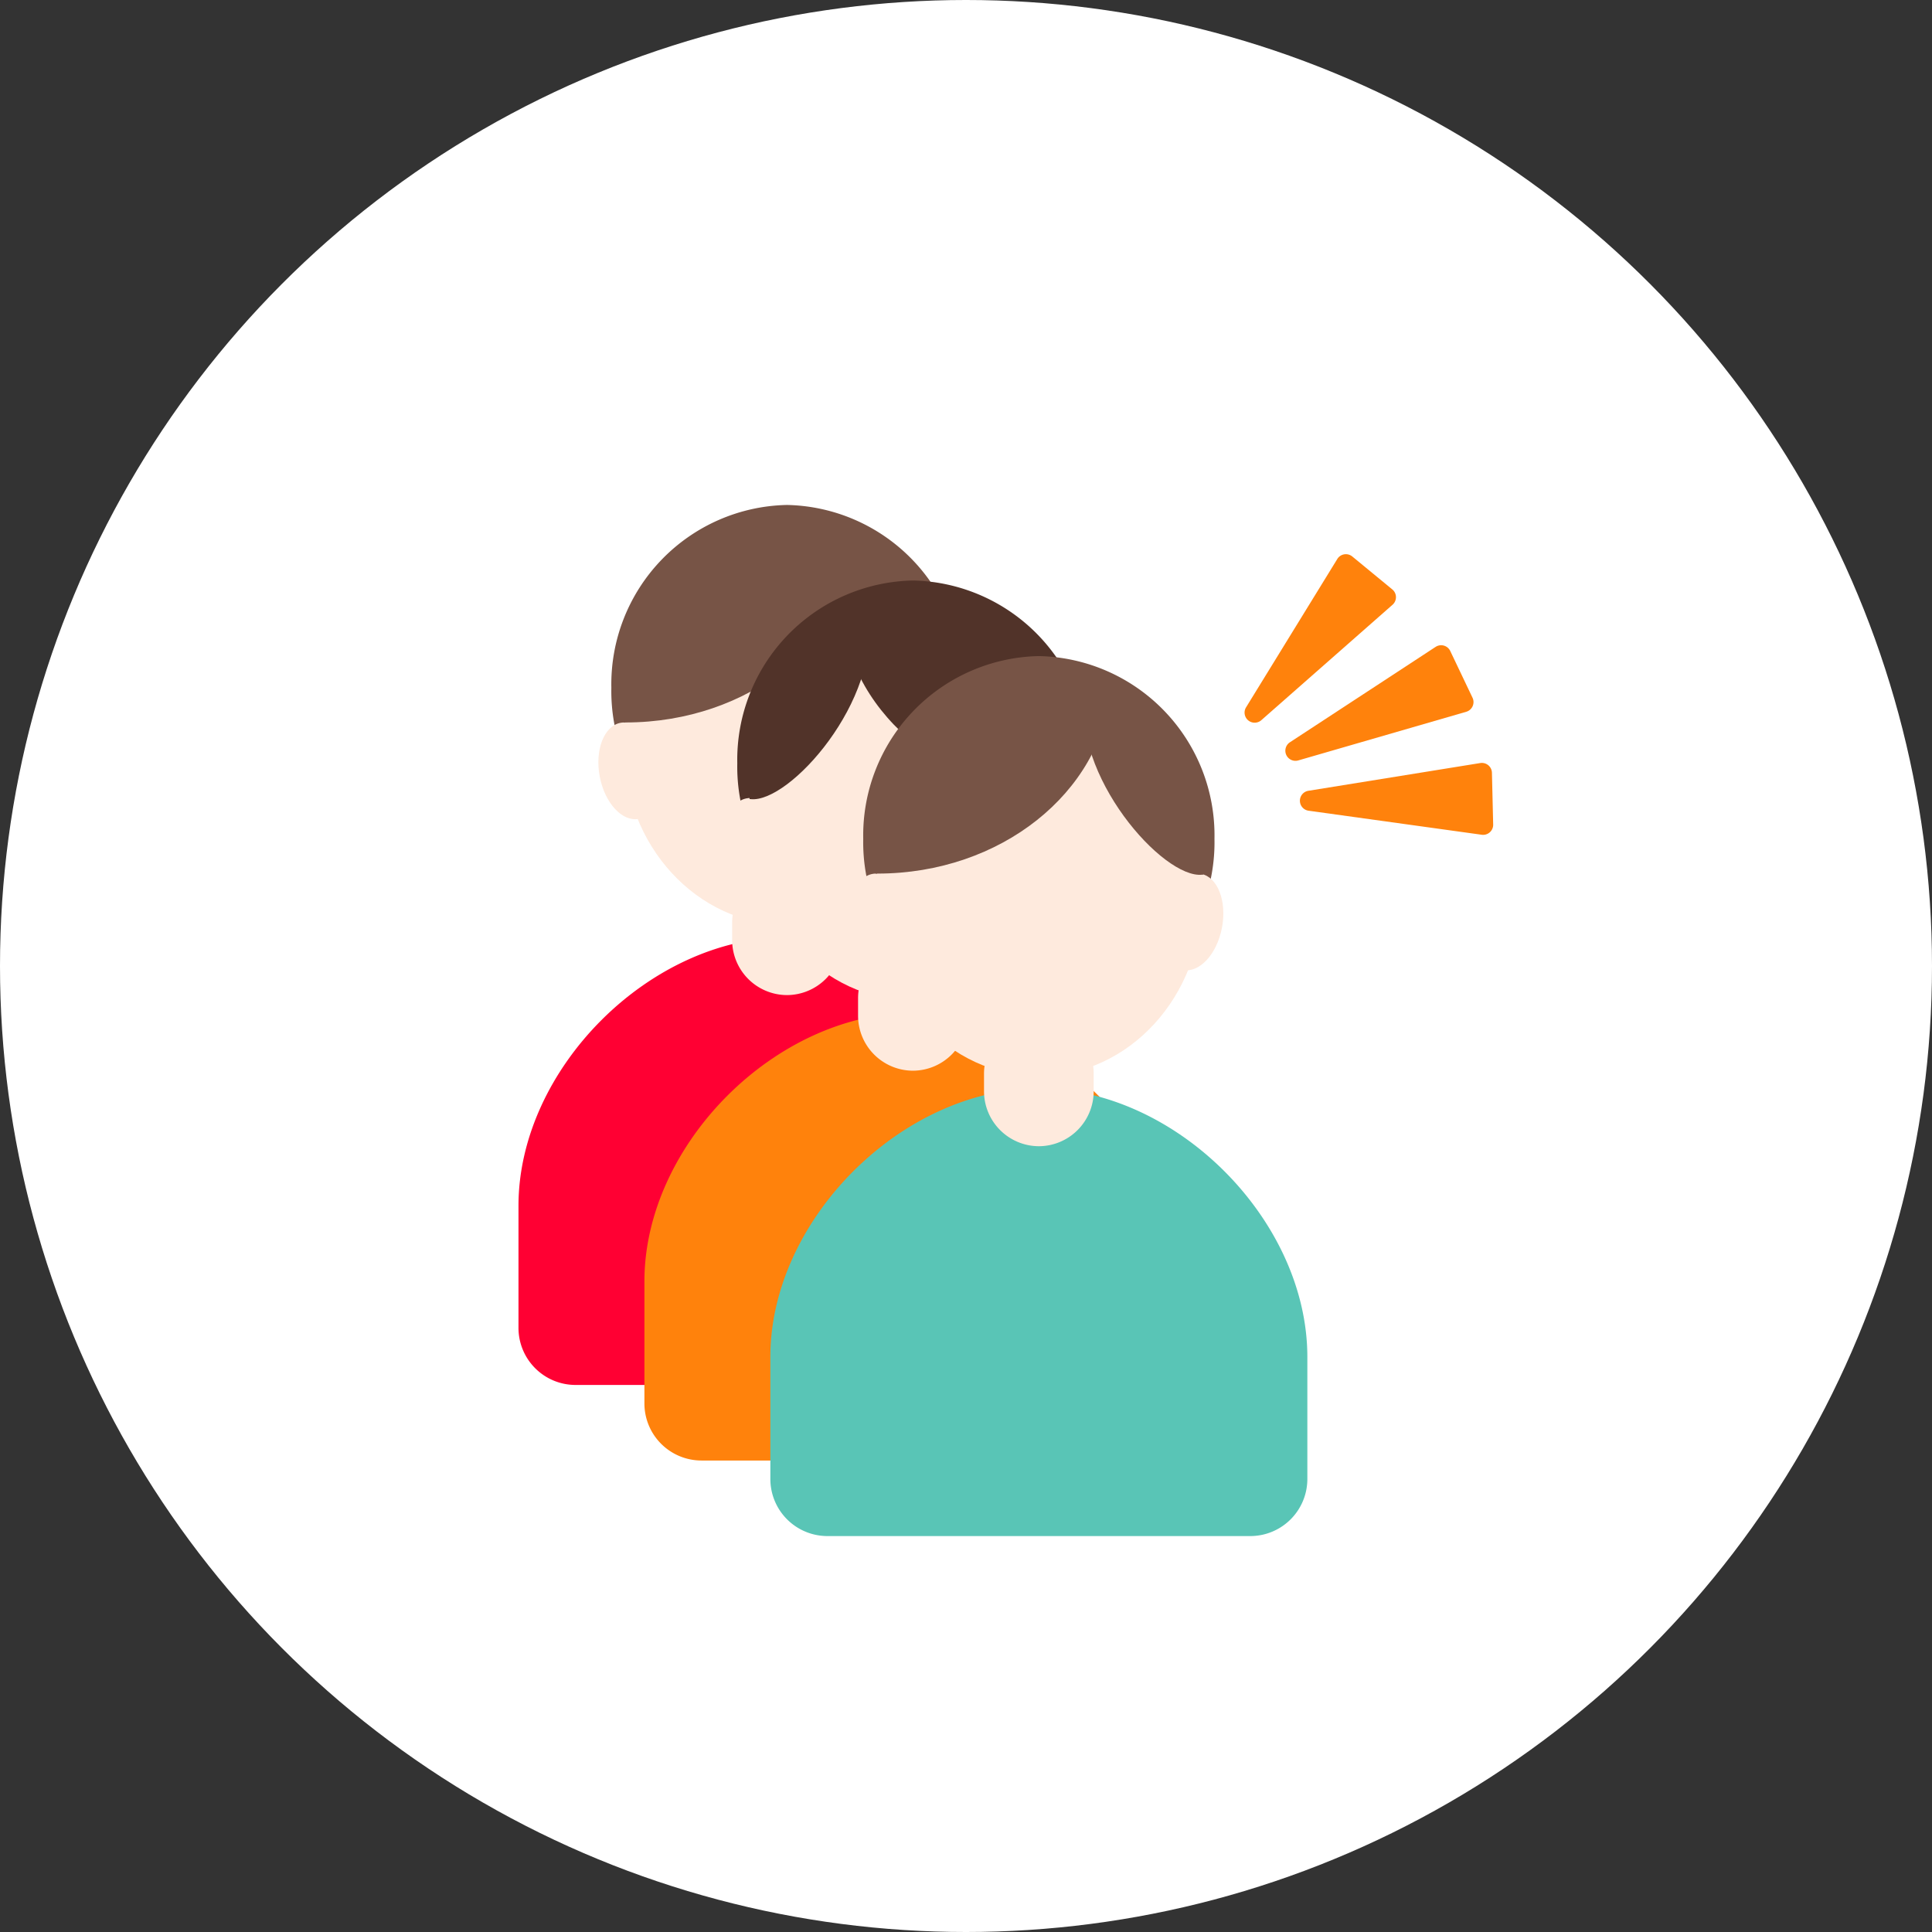
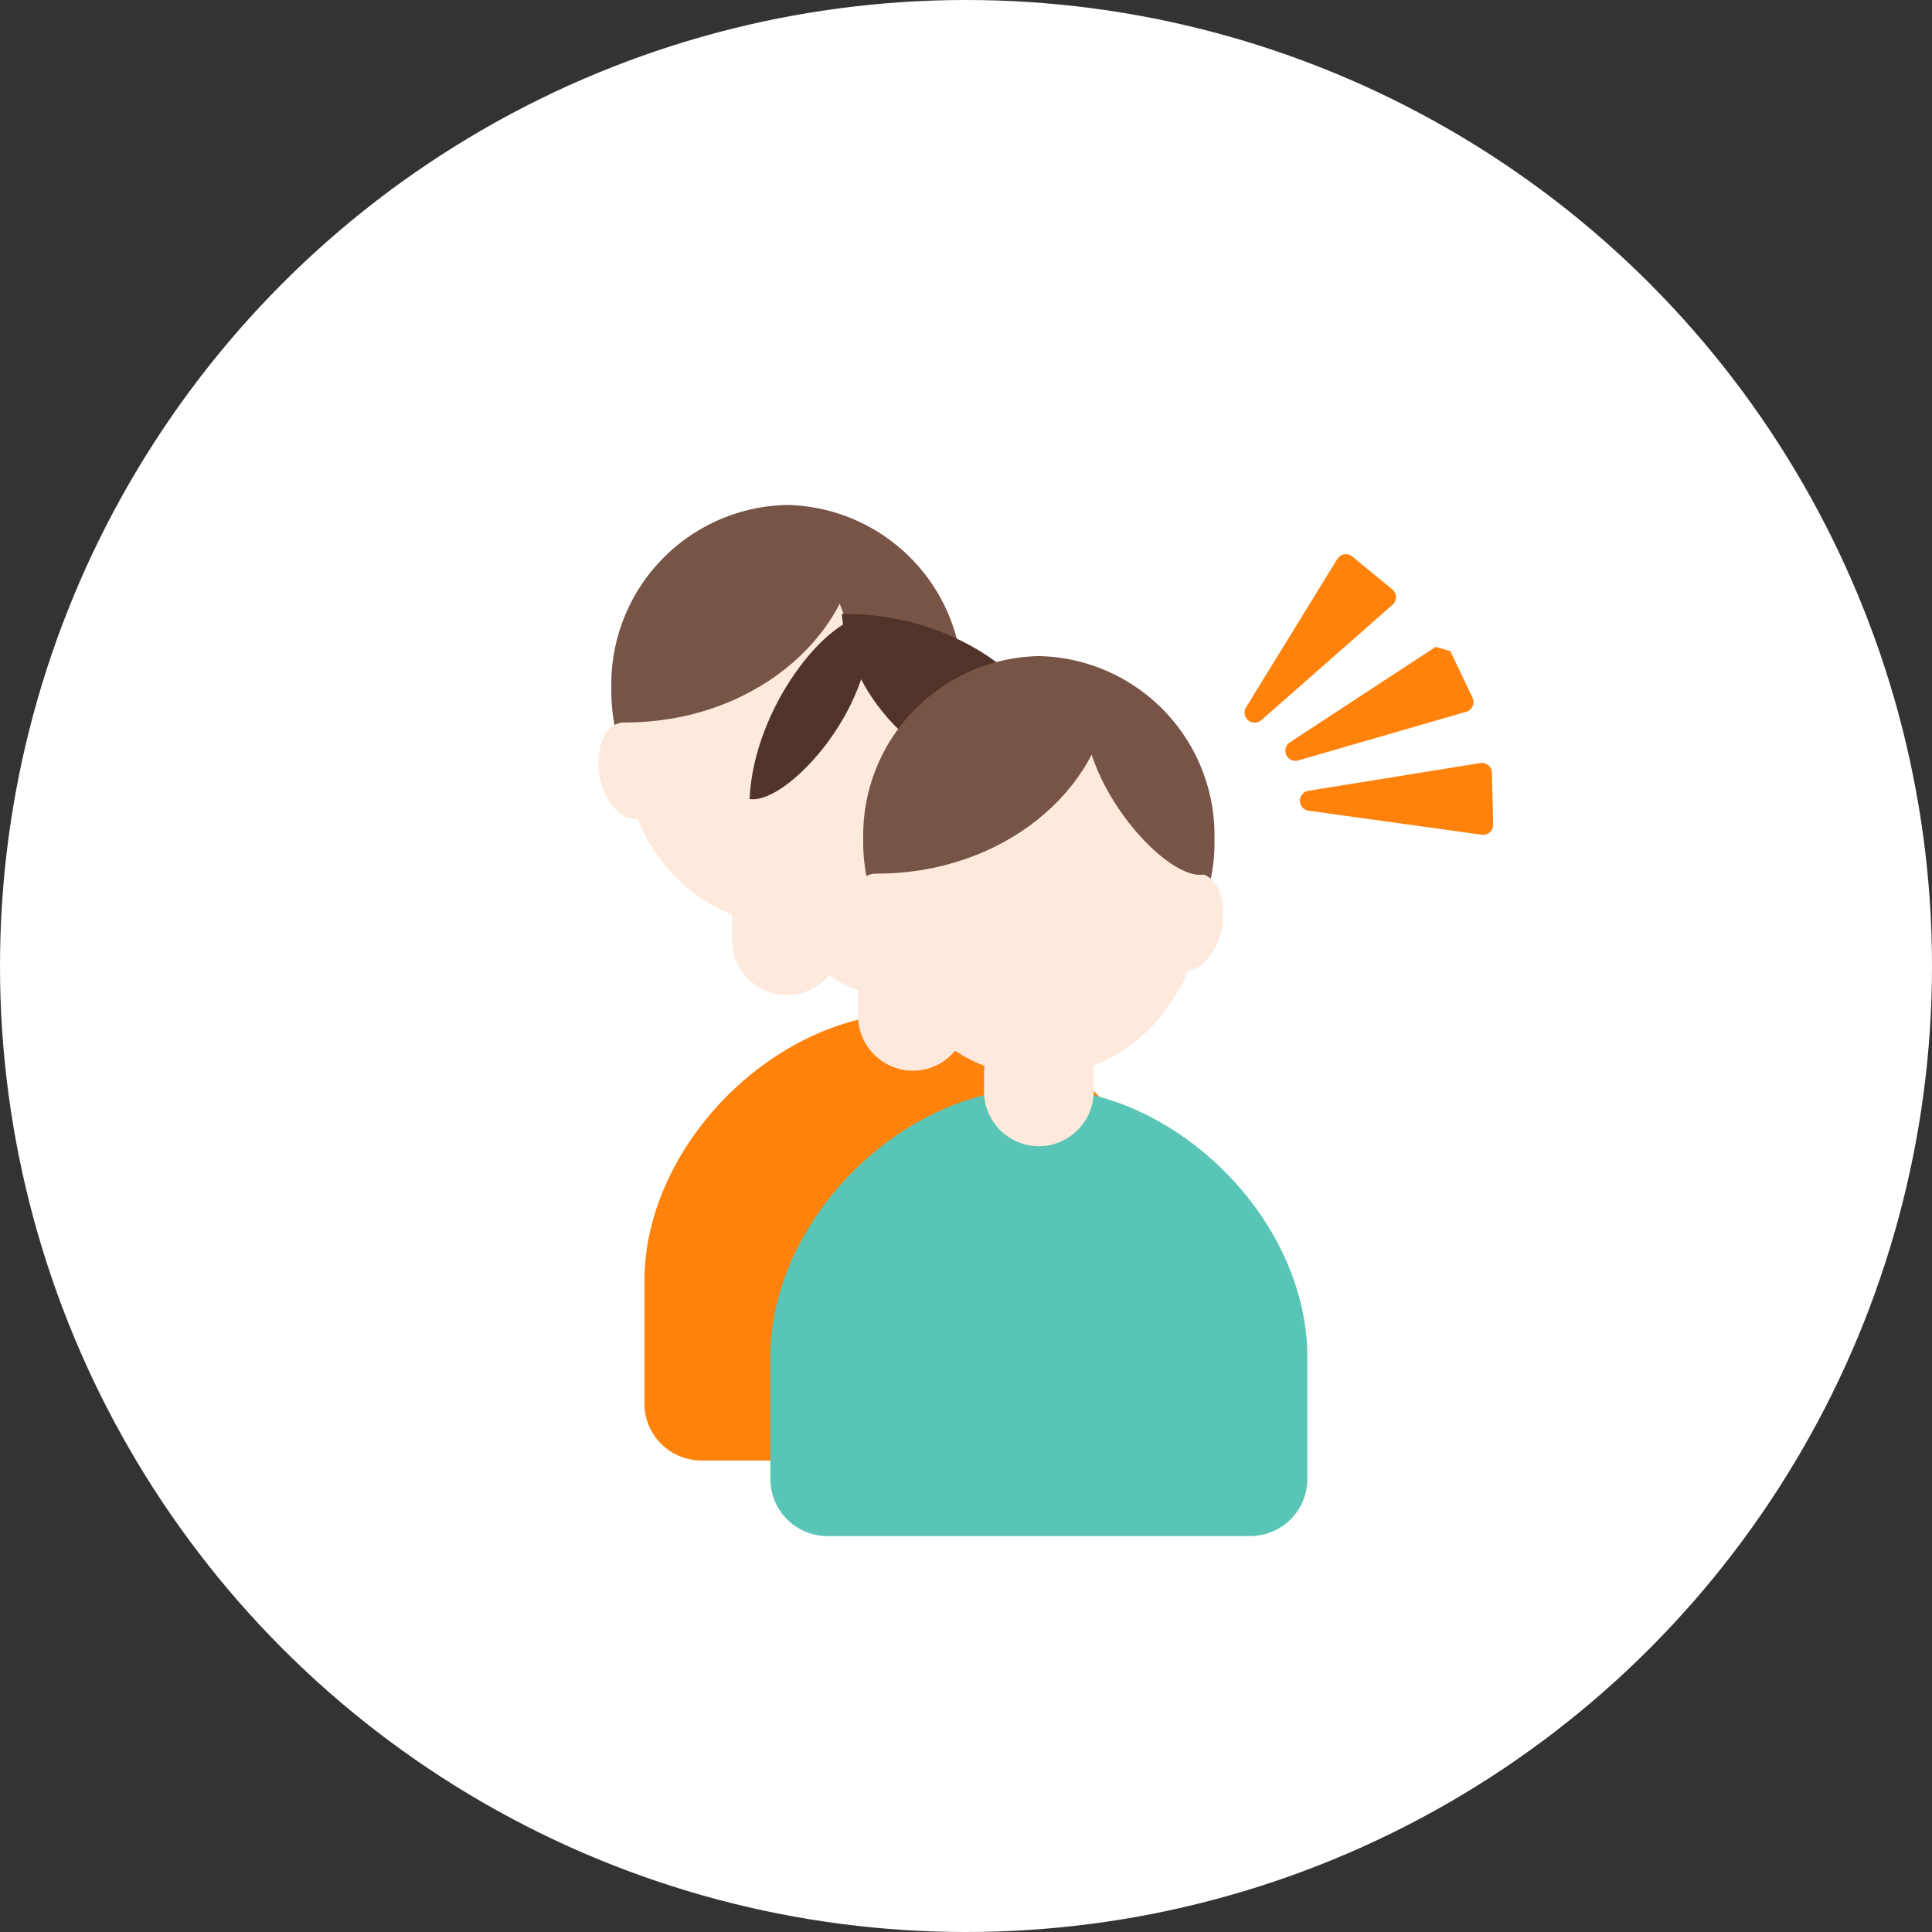
<svg xmlns="http://www.w3.org/2000/svg" width="126" height="126" viewBox="0 0 126 126">
  <rect x="0" y="0" width="126" height="126" fill="#333333" stroke="none" />
  <defs>
    <clipPath id="clip-path">
      <rect id="長方形_12129" data-name="長方形 12129" width="63.567" height="67.245" fill="none" />
    </clipPath>
  </defs>
  <g id="グループ_33333" data-name="グループ 33333" transform="translate(-898 -799.879)">
    <circle id="楕円形_62" data-name="楕円形 62" cx="63" cy="63" r="63" transform="translate(898 799.879)" fill="#fff" />
    <g id="グループ_32223" data-name="グループ 32223" transform="translate(931.814 832.811)">
      <g id="グループ_32222" data-name="グループ 32222" transform="translate(0 0)" clip-path="url(#clip-path)">
        <path id="パス_26991" data-name="パス 26991" d="M32.373,2.1l-5.947,9.669a.658.658,0,0,0,.995.84l8.557-7.528a.657.657,0,0,0-.018-1L33.352,1.935a.658.658,0,0,0-.979.164" transform="translate(21.027 1.426)" fill="#ff820c" />
-         <path id="パス_26992" data-name="パス 26992" d="M37.6,5.194l-9.5,6.22a.659.659,0,0,0,.545,1.184L39.6,9.425a.659.659,0,0,0,.41-.914L38.557,5.462a.657.657,0,0,0-.955-.268" transform="translate(22.211 4.063)" fill="#ff820c" />
+         <path id="パス_26992" data-name="パス 26992" d="M37.6,5.194l-9.5,6.22a.659.659,0,0,0,.545,1.184L39.6,9.425a.659.659,0,0,0,.41-.914L38.557,5.462" transform="translate(22.211 4.063)" fill="#ff820c" />
        <path id="パス_26993" data-name="パス 26993" d="M40.091,9.361,28.885,11.17a.657.657,0,0,0,.014,1.3l11.288,1.567a.657.657,0,0,0,.748-.667l-.081-3.376a.658.658,0,0,0-.763-.633" transform="translate(22.632 7.471)" fill="#ff820c" />
        <path id="パス_26994" data-name="パス 26994" d="M26.275,11.919A11.694,11.694,0,0,1,14.82,23.838,11.694,11.694,0,0,1,3.367,11.919,11.694,11.694,0,0,1,14.82,0,11.694,11.694,0,0,1,26.275,11.919" transform="translate(2.69 0)" fill="#775446" />
-         <path id="パス_26995" data-name="パス 26995" d="M35.021,33.187c0-8.933-8.579-17.512-17.512-17.512S0,24.254,0,33.187v7.96a3.722,3.722,0,0,0,3.722,3.722H31.3a3.722,3.722,0,0,0,3.722-3.722Z" transform="translate(0 12.522)" fill="#f03" />
        <path id="パス_26996" data-name="パス 26996" d="M11.321,21.458h0a3.586,3.586,0,0,1-3.574-3.576V16.729a3.575,3.575,0,1,1,7.15,0v1.153a3.586,3.586,0,0,1-3.576,3.576" transform="translate(6.188 10.507)" fill="#feeadd" />
        <path id="パス_26997" data-name="パス 26997" d="M25.109,13.928c0,6.415-4.767,11.615-10.645,11.615S3.816,20.343,3.816,13.928,8.583,2.313,14.463,2.313s10.645,5.2,10.645,11.615" transform="translate(3.048 1.848)" fill="#feeadd" />
        <path id="パス_26998" data-name="パス 26998" d="M6.888,10.674c.326,1.73-.284,3.3-1.362,3.5s-2.216-1.036-2.542-2.767.284-3.3,1.362-3.5,2.216,1.036,2.542,2.767" transform="translate(2.314 6.3)" fill="#feeadd" />
        <path id="パス_26999" data-name="パス 26999" d="M14.243,10.674c-.326,1.73.284,3.3,1.362,3.5s2.216-1.036,2.542-2.767-.284-3.3-1.362-3.5-2.216,1.036-2.542,2.767" transform="translate(11.308 6.3)" fill="#feeadd" />
        <path id="パス_27000" data-name="パス 27000" d="M11.448,1.28c2.635.032,7.44,5.963,7.71,11.95-.02,0-.04,0-.059.005-2.551.293-8.548-6.5-7.65-11.955" transform="translate(9.073 1.023)" fill="#775446" />
        <path id="パス_27001" data-name="パス 27001" d="M19.171,1.214c-.045,0-.088-.005-.133-.005C11,1.209,4.425,6.5,3.813,13.214c.043,0,.086.005.13.005,8.039,0,14.614-5.289,15.229-12.005" transform="translate(3.046 0.966)" fill="#775446" />
-         <path id="パス_27002" data-name="パス 27002" d="M30.841,14.658A11.694,11.694,0,0,1,19.386,26.577,11.694,11.694,0,0,1,7.933,14.658,11.694,11.694,0,0,1,19.386,2.739,11.694,11.694,0,0,1,30.841,14.658" transform="translate(6.337 2.188)" fill="#513329" />
        <path id="パス_27003" data-name="パス 27003" d="M39.587,35.927c0-8.933-8.579-17.512-17.512-17.512S4.566,26.994,4.566,35.927v7.96a3.722,3.722,0,0,0,3.722,3.722H35.865a3.722,3.722,0,0,0,3.722-3.722Z" transform="translate(3.647 14.71)" fill="#ff820c" />
        <path id="パス_27004" data-name="パス 27004" d="M15.888,24.2h0a3.588,3.588,0,0,1-3.576-3.576V19.469a3.576,3.576,0,1,1,7.152,0v1.153A3.588,3.588,0,0,1,15.888,24.2" transform="translate(9.835 12.696)" fill="#feeadd" />
        <path id="パス_27005" data-name="パス 27005" d="M29.675,16.667c0,6.415-4.767,11.615-10.645,11.615S8.382,23.082,8.382,16.667,13.149,5.052,19.029,5.052s10.645,5.2,10.645,11.615" transform="translate(6.696 4.036)" fill="#feeadd" />
        <path id="パス_27006" data-name="パス 27006" d="M11.454,13.414c.326,1.73-.284,3.3-1.362,3.5s-2.216-1.036-2.542-2.767.284-3.3,1.362-3.5,2.216,1.036,2.542,2.767" transform="translate(5.962 8.488)" fill="#feeadd" />
-         <path id="パス_27007" data-name="パス 27007" d="M18.809,13.414c-.326,1.73.284,3.3,1.362,3.5s2.216-1.036,2.542-2.767-.284-3.3-1.362-3.5-2.216,1.036-2.542,2.767" transform="translate(14.955 8.488)" fill="#feeadd" />
        <path id="パス_27008" data-name="パス 27008" d="M16.088,4.019c-2.635.032-7.44,5.963-7.71,11.95.02,0,.04,0,.059.005,2.551.293,8.548-6.5,7.65-11.955" transform="translate(6.693 3.211)" fill="#513329" />
        <path id="パス_27009" data-name="パス 27009" d="M11.72,3.954c.045,0,.088-.005.133-.005,8.037,0,14.614,5.29,15.227,12.005-.045,0-.088.005-.131.005-8.039,0-14.614-5.289-15.229-12.005" transform="translate(9.362 3.155)" fill="#513329" />
        <path id="パス_27010" data-name="パス 27010" d="M35.407,17.4A11.694,11.694,0,0,1,23.952,29.317,11.694,11.694,0,0,1,12.5,17.4,11.694,11.694,0,0,1,23.952,5.479,11.694,11.694,0,0,1,35.407,17.4" transform="translate(9.984 4.377)" fill="#775446" />
        <path id="パス_27011" data-name="パス 27011" d="M44.153,38.666c0-8.933-8.579-17.512-17.512-17.512S9.132,29.733,9.132,38.666v7.96a3.722,3.722,0,0,0,3.722,3.722H40.431a3.722,3.722,0,0,0,3.722-3.722Z" transform="translate(7.295 16.898)" fill="#59c5b6" />
        <path id="パス_27012" data-name="パス 27012" d="M20.454,26.937h0a3.588,3.588,0,0,1-3.576-3.576V22.208a3.576,3.576,0,1,1,7.152,0v1.153a3.588,3.588,0,0,1-3.576,3.576" transform="translate(13.483 14.884)" fill="#feeadd" />
        <path id="パス_27013" data-name="パス 27013" d="M34.241,19.407c0,6.415-4.767,11.615-10.645,11.615s-10.647-5.2-10.647-11.615S17.715,7.792,23.6,7.792s10.645,5.2,10.645,11.615" transform="translate(10.343 6.225)" fill="#feeadd" />
        <path id="パス_27014" data-name="パス 27014" d="M16.02,16.153c.326,1.73-.284,3.3-1.362,3.5s-2.216-1.036-2.542-2.767.284-3.3,1.362-3.5,2.216,1.036,2.542,2.767" transform="translate(9.609 10.676)" fill="#feeadd" />
        <path id="パス_27015" data-name="パス 27015" d="M23.375,16.153c-.326,1.73.284,3.3,1.362,3.5s2.216-1.036,2.542-2.767-.284-3.3-1.362-3.5-2.216,1.036-2.542,2.767" transform="translate(18.602 10.676)" fill="#feeadd" />
        <path id="パス_27016" data-name="パス 27016" d="M20.579,6.759c2.635.032,7.44,5.963,7.71,11.95-.02,0-.04,0-.059.005-2.551.293-8.548-6.5-7.65-11.955" transform="translate(16.367 5.399)" fill="#775446" />
        <path id="パス_27017" data-name="パス 27017" d="M28.3,6.693c-.045,0-.088-.005-.133-.005-8.037,0-14.614,5.29-15.227,12.005.045,0,.088.005.131.005,8.039,0,14.614-5.289,15.229-12.005" transform="translate(10.34 5.343)" fill="#775446" />
      </g>
    </g>
  </g>
</svg>